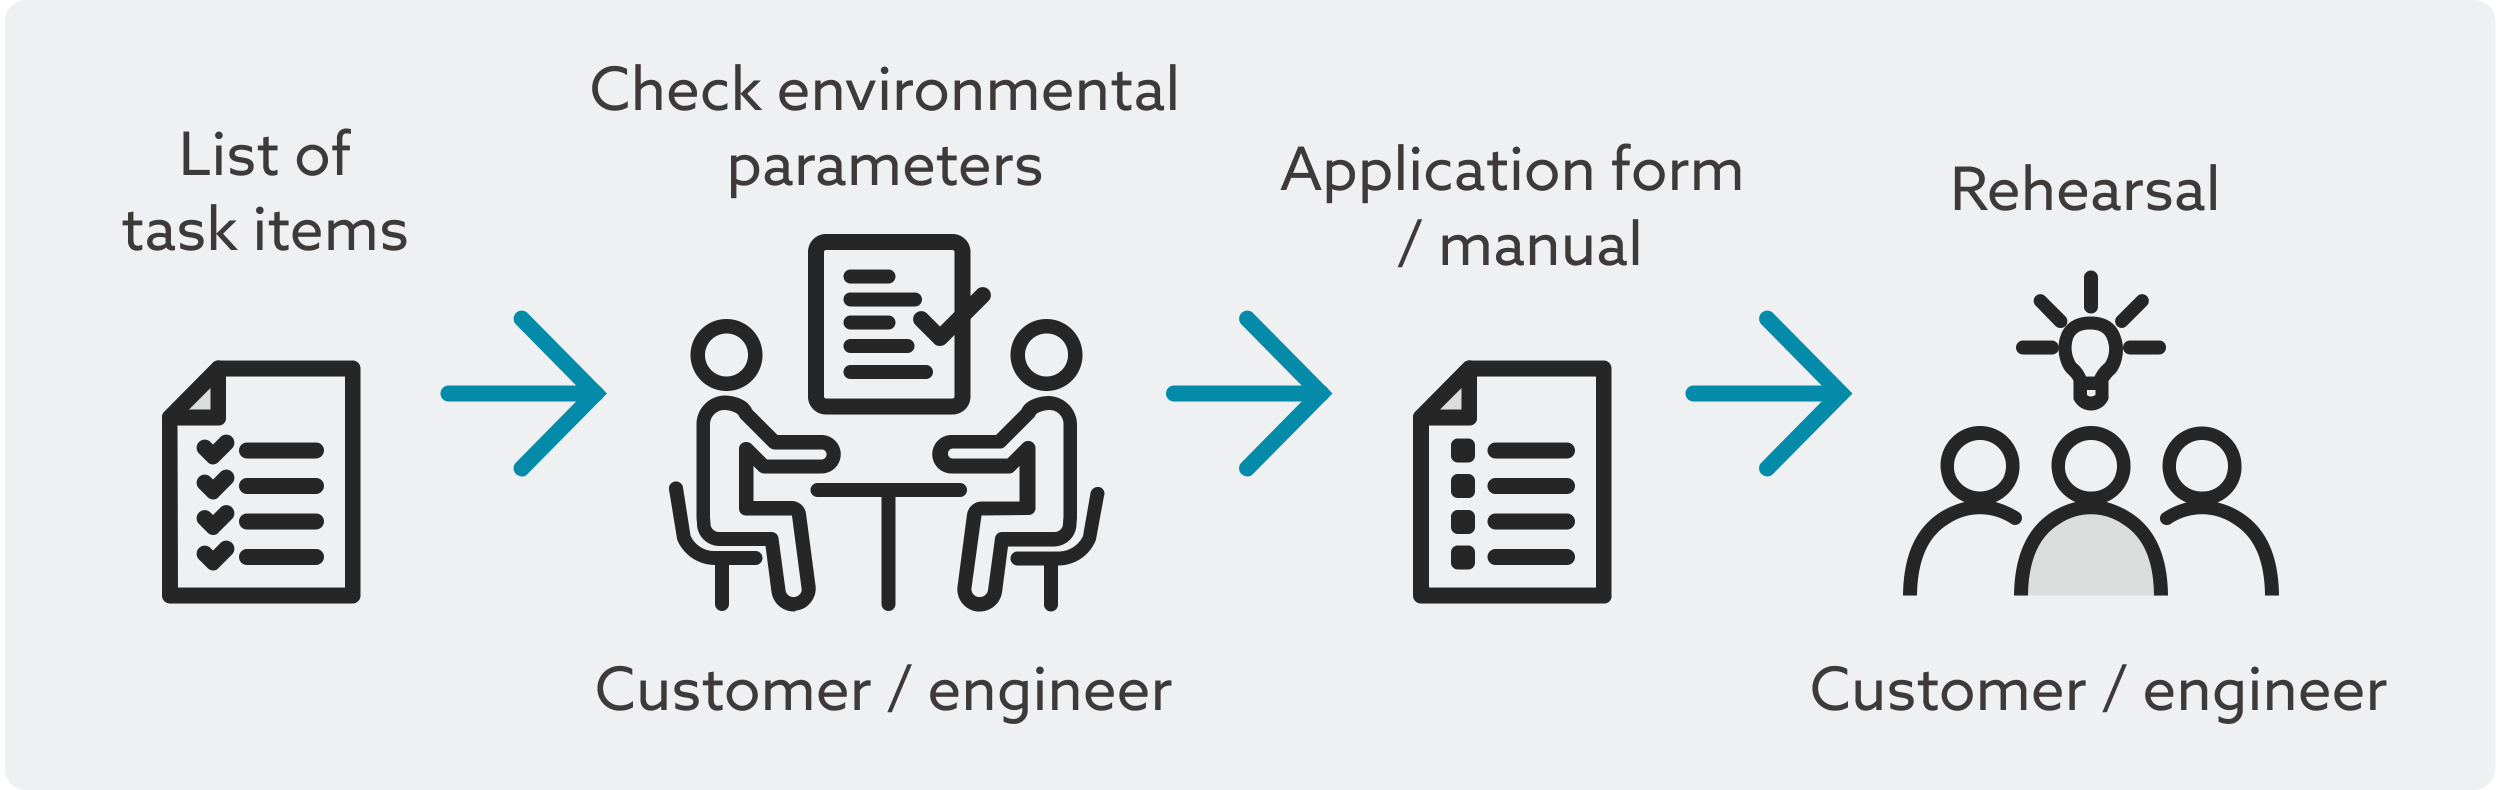
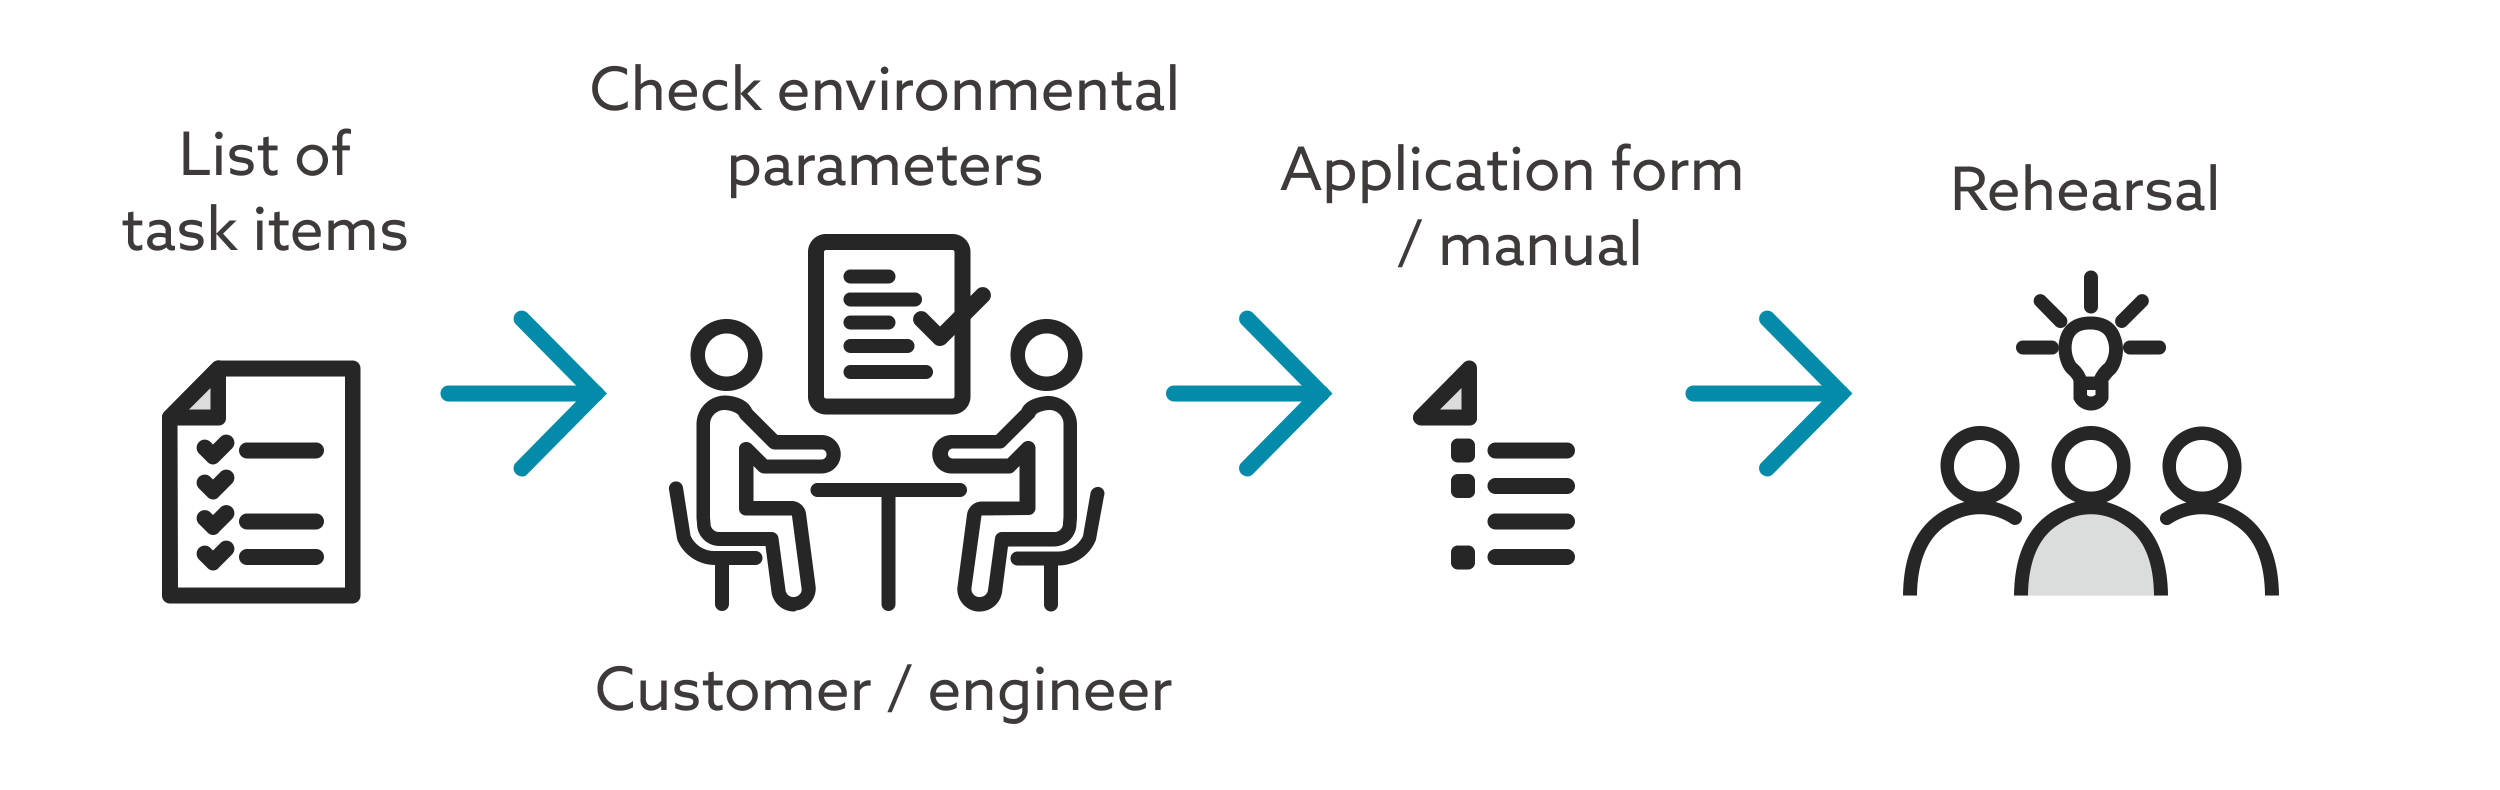
<svg xmlns="http://www.w3.org/2000/svg" width="500" height="158" viewBox="0 0 500 158">
  <rect x="0" y="0" width="500" height="158" fill="#333333" stroke="none" />
  <defs>
    <clipPath id="b">
      <rect width="500" height="158" />
    </clipPath>
  </defs>
  <g id="a" clip-path="url(#b)">
    <rect width="500" height="158" fill="#fff" />
    <g transform="translate(0 -1)">
-       <path d="M499,154.8a4.225,4.225,0,0,1-4.2,4.2H5.2A4.225,4.225,0,0,1,1,154.8V5.2A4.225,4.225,0,0,1,5.2,1H494.9a4.225,4.225,0,0,1,4.2,4.2V154.8Z" fill="#eef0f1" />
      <g transform="translate(-1 3)">
        <path d="M.492,7.68A4.371,4.371,0,0,0,5.04,12.132,4.895,4.895,0,0,0,7.6,11.46V10.2a3.923,3.923,0,0,1-2.5.876,3.322,3.322,0,0,1-3.468-3.42A3.3,3.3,0,0,1,5,4.236a4.217,4.217,0,0,1,2.46.8V3.792A5.034,5.034,0,0,0,5.016,3.18,4.382,4.382,0,0,0,.492,7.68Zm9.084,3.792a2.11,2.11,0,0,0,1.608.66,2.893,2.893,0,0,0,2.04-.888l.024.012V12h1.08V6.1h-1.08v4.032A2.525,2.525,0,0,1,11.4,11.136a1.152,1.152,0,0,1-.936-.408A1.786,1.786,0,0,1,10.176,9.5V6.1H9.1V9.708A2.564,2.564,0,0,0,9.576,11.472Zm6.48.18a4.964,4.964,0,0,0,2.208.48c1.26,0,2.484-.516,2.484-1.884,0-1.224-.936-1.536-2.064-1.728-.876-.156-1.716-.156-1.716-.828,0-.528.528-.756,1.284-.756a4.484,4.484,0,0,1,2.16.576V6.432A4.779,4.779,0,0,0,18.3,5.964c-1.368,0-2.412.588-2.424,1.812,0,1.164.888,1.5,2.016,1.692.912.156,1.764.168,1.764.876,0,.576-.528.816-1.344.816a4.318,4.318,0,0,1-2.256-.636Zm7.056-.072a1.715,1.715,0,0,0,1.344.552,2.626,2.626,0,0,0,1.068-.216V10.9a1.787,1.787,0,0,1-.888.252c-.78,0-.888-.672-.888-1.4V7.068h1.776V6.1H23.748V4.308l-1.08.18V6.1H21.576v.972h1.092v2.88A2.329,2.329,0,0,0,23.112,11.58Zm3.216-2.532a3.12,3.12,0,0,0,6.24,0,3.12,3.12,0,0,0-6.24,0Zm1.08,0a2.041,2.041,0,1,1,4.08,0,2.041,2.041,0,1,1-4.08,0ZM42.18,12h1.08V8.316a2.4,2.4,0,0,0-.492-1.728,2.015,2.015,0,0,0-1.548-.624,3.2,3.2,0,0,0-2.244,1.02,1.953,1.953,0,0,0-1.812-1.02,2.842,2.842,0,0,0-2,.864l-.024-.012V6.1h-1.08V12h1.08V7.9a2.5,2.5,0,0,1,1.8-.924,1.138,1.138,0,0,1,.9.372,1.631,1.631,0,0,1,.276,1.164V12h1.08V8.316c0-.144,0-.288-.012-.42a2.571,2.571,0,0,1,1.8-.924,1.185,1.185,0,0,1,.9.36,1.73,1.73,0,0,1,.3,1.176Zm8.136-2.64a3.7,3.7,0,0,0,.036-.54,2.642,2.642,0,0,0-2.688-2.856,2.943,2.943,0,0,0-2.94,3.084,3.009,3.009,0,0,0,3.192,3.084,4.18,4.18,0,0,0,2.112-.552V10.428a3.365,3.365,0,0,1-2.04.732A2.023,2.023,0,0,1,45.8,9.36ZM47.64,6.936a1.6,1.6,0,0,1,1.668,1.572h-3.48A1.8,1.8,0,0,1,47.64,6.936ZM51.888,12h1.08V8.16a1.932,1.932,0,0,1,1.74-1.044,1.736,1.736,0,0,1,.42.048V6.1a1.463,1.463,0,0,0-.384-.048,2.152,2.152,0,0,0-1.752.924l-.024-.012V6.1h-1.08Zm6.576.456h.888l4.032-9.6H62.5Zm14.172-3.1a3.7,3.7,0,0,0,.036-.54,2.642,2.642,0,0,0-2.688-2.856,2.943,2.943,0,0,0-2.94,3.084,3.009,3.009,0,0,0,3.192,3.084,4.18,4.18,0,0,0,2.112-.552V10.428a3.365,3.365,0,0,1-2.04.732,2.023,2.023,0,0,1-2.184-1.8ZM69.96,6.936a1.6,1.6,0,0,1,1.668,1.572h-3.48A1.8,1.8,0,0,1,69.96,6.936ZM74.208,12h1.08V7.956a2.486,2.486,0,0,1,1.848-.984,1.224,1.224,0,0,1,.948.384,1.83,1.83,0,0,1,.276,1.2V12h1.08V8.352a2.391,2.391,0,0,0-.492-1.74,2.042,2.042,0,0,0-1.572-.648,2.927,2.927,0,0,0-2.064.888l-.024-.012V6.1h-1.08Zm7.5,2.328a4.182,4.182,0,0,0,1.872.444,2.681,2.681,0,0,0,2.964-2.8V6.12L85.5,6.3A3.38,3.38,0,0,0,84,5.964a2.963,2.963,0,0,0-3.06,3.1,2.849,2.849,0,0,0,2.892,2.952,2.921,2.921,0,0,0,1.608-.456l.024.012V12a1.715,1.715,0,0,1-1.884,1.788,3.444,3.444,0,0,1-1.872-.612Zm.324-5.34a1.93,1.93,0,0,1,1.944-2.064,3.045,3.045,0,0,1,1.488.408v3.252a2.5,2.5,0,0,1-1.476.48A1.943,1.943,0,0,1,82.032,8.988Zm6.2-4.92a.756.756,0,1,0,.756-.756A.753.753,0,0,0,88.236,4.068ZM88.452,12h1.08V6.1h-1.08Zm2.976,0h1.08V7.956a2.486,2.486,0,0,1,1.848-.984,1.224,1.224,0,0,1,.948.384,1.83,1.83,0,0,1,.276,1.2V12h1.08V8.352a2.391,2.391,0,0,0-.492-1.74A2.042,2.042,0,0,0,94.6,5.964a2.927,2.927,0,0,0-2.064.888l-.024-.012V6.1h-1.08Zm12.288-2.64a3.7,3.7,0,0,0,.036-.54,2.642,2.642,0,0,0-2.688-2.856,2.943,2.943,0,0,0-2.94,3.084,3.009,3.009,0,0,0,3.192,3.084,4.18,4.18,0,0,0,2.112-.552V10.428a3.365,3.365,0,0,1-2.04.732A2.023,2.023,0,0,1,99.2,9.36ZM101.04,6.936a1.6,1.6,0,0,1,1.668,1.572h-3.48A1.8,1.8,0,0,1,101.04,6.936Zm9.432,2.424a3.7,3.7,0,0,0,.036-.54,2.642,2.642,0,0,0-2.688-2.856,2.943,2.943,0,0,0-2.94,3.084,3.009,3.009,0,0,0,3.192,3.084,4.18,4.18,0,0,0,2.112-.552V10.428a3.365,3.365,0,0,1-2.04.732,2.023,2.023,0,0,1-2.184-1.8ZM107.8,6.936a1.6,1.6,0,0,1,1.668,1.572h-3.48A1.8,1.8,0,0,1,107.8,6.936ZM112.044,12h1.08V8.16a1.932,1.932,0,0,1,1.74-1.044,1.737,1.737,0,0,1,.42.048V6.1a1.463,1.463,0,0,0-.384-.048,2.152,2.152,0,0,0-1.752.924l-.024-.012V6.1h-1.08Z" transform="translate(120 128)" fill="#3e3a39" />
      </g>
      <g transform="translate(5)">
-         <path d="M.492,7.68A4.371,4.371,0,0,0,5.04,12.132,4.895,4.895,0,0,0,7.6,11.46V10.2a3.923,3.923,0,0,1-2.5.876,3.322,3.322,0,0,1-3.468-3.42A3.3,3.3,0,0,1,5,4.236a4.217,4.217,0,0,1,2.46.8V3.792A5.034,5.034,0,0,0,5.016,3.18,4.382,4.382,0,0,0,.492,7.68Zm9.084,3.792a2.11,2.11,0,0,0,1.608.66,2.893,2.893,0,0,0,2.04-.888l.024.012V12h1.08V6.1h-1.08v4.032A2.525,2.525,0,0,1,11.4,11.136a1.152,1.152,0,0,1-.936-.408A1.786,1.786,0,0,1,10.176,9.5V6.1H9.1V9.708A2.564,2.564,0,0,0,9.576,11.472Zm6.48.18a4.964,4.964,0,0,0,2.208.48c1.26,0,2.484-.516,2.484-1.884,0-1.224-.936-1.536-2.064-1.728-.876-.156-1.716-.156-1.716-.828,0-.528.528-.756,1.284-.756a4.484,4.484,0,0,1,2.16.576V6.432A4.779,4.779,0,0,0,18.3,5.964c-1.368,0-2.412.588-2.424,1.812,0,1.164.888,1.5,2.016,1.692.912.156,1.764.168,1.764.876,0,.576-.528.816-1.344.816a4.318,4.318,0,0,1-2.256-.636Zm7.056-.072a1.715,1.715,0,0,0,1.344.552,2.626,2.626,0,0,0,1.068-.216V10.9a1.787,1.787,0,0,1-.888.252c-.78,0-.888-.672-.888-1.4V7.068h1.776V6.1H23.748V4.308l-1.08.18V6.1H21.576v.972h1.092v2.88A2.329,2.329,0,0,0,23.112,11.58Zm3.216-2.532a3.12,3.12,0,0,0,6.24,0,3.12,3.12,0,0,0-6.24,0Zm1.08,0a2.041,2.041,0,1,1,4.08,0,2.041,2.041,0,1,1-4.08,0ZM42.18,12h1.08V8.316a2.4,2.4,0,0,0-.492-1.728,2.015,2.015,0,0,0-1.548-.624,3.2,3.2,0,0,0-2.244,1.02,1.953,1.953,0,0,0-1.812-1.02,2.842,2.842,0,0,0-2,.864l-.024-.012V6.1h-1.08V12h1.08V7.9a2.5,2.5,0,0,1,1.8-.924,1.138,1.138,0,0,1,.9.372,1.631,1.631,0,0,1,.276,1.164V12h1.08V8.316c0-.144,0-.288-.012-.42a2.571,2.571,0,0,1,1.8-.924,1.185,1.185,0,0,1,.9.36,1.73,1.73,0,0,1,.3,1.176Zm8.136-2.64a3.7,3.7,0,0,0,.036-.54,2.642,2.642,0,0,0-2.688-2.856,2.943,2.943,0,0,0-2.94,3.084,3.009,3.009,0,0,0,3.192,3.084,4.18,4.18,0,0,0,2.112-.552V10.428a3.365,3.365,0,0,1-2.04.732A2.023,2.023,0,0,1,45.8,9.36ZM47.64,6.936a1.6,1.6,0,0,1,1.668,1.572h-3.48A1.8,1.8,0,0,1,47.64,6.936ZM51.888,12h1.08V8.16a1.932,1.932,0,0,1,1.74-1.044,1.736,1.736,0,0,1,.42.048V6.1a1.463,1.463,0,0,0-.384-.048,2.152,2.152,0,0,0-1.752.924l-.024-.012V6.1h-1.08Zm6.576.456h.888l4.032-9.6H62.5Zm14.172-3.1a3.7,3.7,0,0,0,.036-.54,2.642,2.642,0,0,0-2.688-2.856,2.943,2.943,0,0,0-2.94,3.084,3.009,3.009,0,0,0,3.192,3.084,4.18,4.18,0,0,0,2.112-.552V10.428a3.365,3.365,0,0,1-2.04.732,2.023,2.023,0,0,1-2.184-1.8ZM69.96,6.936a1.6,1.6,0,0,1,1.668,1.572h-3.48A1.8,1.8,0,0,1,69.96,6.936ZM74.208,12h1.08V7.956a2.486,2.486,0,0,1,1.848-.984,1.224,1.224,0,0,1,.948.384,1.83,1.83,0,0,1,.276,1.2V12h1.08V8.352a2.391,2.391,0,0,0-.492-1.74,2.042,2.042,0,0,0-1.572-.648,2.927,2.927,0,0,0-2.064.888l-.024-.012V6.1h-1.08Zm7.5,2.328a4.182,4.182,0,0,0,1.872.444,2.681,2.681,0,0,0,2.964-2.8V6.12L85.5,6.3A3.38,3.38,0,0,0,84,5.964a2.963,2.963,0,0,0-3.06,3.1,2.849,2.849,0,0,0,2.892,2.952,2.921,2.921,0,0,0,1.608-.456l.024.012V12a1.715,1.715,0,0,1-1.884,1.788,3.444,3.444,0,0,1-1.872-.612Zm.324-5.34a1.93,1.93,0,0,1,1.944-2.064,3.045,3.045,0,0,1,1.488.408v3.252a2.5,2.5,0,0,1-1.476.48A1.943,1.943,0,0,1,82.032,8.988Zm6.2-4.92a.756.756,0,1,0,.756-.756A.753.753,0,0,0,88.236,4.068ZM88.452,12h1.08V6.1h-1.08Zm2.976,0h1.08V7.956a2.486,2.486,0,0,1,1.848-.984,1.224,1.224,0,0,1,.948.384,1.83,1.83,0,0,1,.276,1.2V12h1.08V8.352a2.391,2.391,0,0,0-.492-1.74A2.042,2.042,0,0,0,94.6,5.964a2.927,2.927,0,0,0-2.064.888l-.024-.012V6.1h-1.08Zm12.288-2.64a3.7,3.7,0,0,0,.036-.54,2.642,2.642,0,0,0-2.688-2.856,2.943,2.943,0,0,0-2.94,3.084,3.009,3.009,0,0,0,3.192,3.084,4.18,4.18,0,0,0,2.112-.552V10.428a3.365,3.365,0,0,1-2.04.732A2.023,2.023,0,0,1,99.2,9.36ZM101.04,6.936a1.6,1.6,0,0,1,1.668,1.572h-3.48A1.8,1.8,0,0,1,101.04,6.936Zm9.432,2.424a3.7,3.7,0,0,0,.036-.54,2.642,2.642,0,0,0-2.688-2.856,2.943,2.943,0,0,0-2.94,3.084,3.009,3.009,0,0,0,3.192,3.084,4.18,4.18,0,0,0,2.112-.552V10.428a3.365,3.365,0,0,1-2.04.732,2.023,2.023,0,0,1-2.184-1.8ZM107.8,6.936a1.6,1.6,0,0,1,1.668,1.572h-3.48A1.8,1.8,0,0,1,107.8,6.936ZM112.044,12h1.08V8.16a1.932,1.932,0,0,1,1.74-1.044,1.737,1.737,0,0,1,.42.048V6.1a1.463,1.463,0,0,0-.384-.048,2.152,2.152,0,0,0-1.752.924l-.024-.012V6.1h-1.08Z" transform="translate(357 131)" fill="#3e3a39" />
-       </g>
+         </g>
      <g transform="translate(-1 3)">
        <path d="M146.3,76.2a7.2,7.2,0,1,1,7.2-7.2A7.17,7.17,0,0,1,146.3,76.2Zm0-11.5a4.3,4.3,0,1,0,4.3,4.3A4.268,4.268,0,0,0,146.3,64.7Z" fill="#262626" />
        <path d="M159.7,120.3a4.509,4.509,0,0,1-4.4-3.9l-1.2-9.2h-9.2a4.481,4.481,0,0,1-4.5-4.5l-.1-1.1V82.8a5.763,5.763,0,0,1,5.7-5.7h.1c.4,0,4.2.2,5.3,2.8l5.1,5.1h8.8a3.85,3.85,0,0,1,0,7.7H153.8a1.777,1.777,0,0,1-1-.4l-1.1-1.1v7h7.6a2.917,2.917,0,0,1,2.9,2.5l1.9,14.4a4.294,4.294,0,0,1-.9,3.3,4.043,4.043,0,0,1-3,1.7C160.1,120.3,159.9,120.3,159.7,120.3ZM145.9,80a2.883,2.883,0,0,0-2.9,2.8v18.7l.1,1.1v.1a1.685,1.685,0,0,0,1.7,1.7h10.5a1.4,1.4,0,0,1,1.4,1.2l1.4,10.4a1.594,1.594,0,0,0,1.8,1.4,1.684,1.684,0,0,0,1.1-.6,1.314,1.314,0,0,0,.3-1.2l-1.9-14.4a.1.1,0,0,0-.1-.1h-9.1a1.367,1.367,0,0,1-1.4-1.4V87.8a1.291,1.291,0,0,1,.9-1.3,1.566,1.566,0,0,1,1.6.3l3.1,3.1h10.9a1,1,0,0,0,1-1,.945.945,0,0,0-1-1h-9.4a1.777,1.777,0,0,1-1-.4l-5.7-5.7a2.092,2.092,0,0,1-.4-.6C148.5,80.5,146.9,80,145.9,80Z" fill="#262626" />
        <path d="M210.3,76.2a7.2,7.2,0,1,1,7.2-7.2A7.17,7.17,0,0,1,210.3,76.2Zm0-11.5a4.3,4.3,0,1,0,4.3,4.3A4.207,4.207,0,0,0,210.3,64.7Z" fill="#262626" />
        <path d="M197,120.3h-.6a4.486,4.486,0,0,1-3.9-5l1.9-14.4a3,3,0,0,1,2.9-2.6h7.6V91.2l-1.1,1.1a1.284,1.284,0,0,1-1,.4H191.3a3.85,3.85,0,0,1,0-7.7h8.9l5.1-5.1c1.1-2.6,5.3-2.7,5.3-2.7a5.784,5.784,0,0,1,5.8,5.7v18.7l-.1,1.2a4.546,4.546,0,0,1-4.5,4.5h-9.2l-1.2,9.2A4.51,4.51,0,0,1,197,120.3Zm.3-19.2h0l-2,14.5a1.594,1.594,0,0,0,1.4,1.8h.3a1.617,1.617,0,0,0,1.6-1.4l1.4-10.4a1.4,1.4,0,0,1,1.4-1.2h10.5a1.685,1.685,0,0,0,1.7-1.7v-.1l.1-1.2V82.8a2.8,2.8,0,0,0-2.8-2.8c-1,0-2.6.5-2.8,1-.1.2-.2.5-.4.6L202,87.3a1.284,1.284,0,0,1-1,.4h-9.4a1,1,0,0,0-1,1,.945.945,0,0,0,1,1h10.9l3.1-3.1a1.525,1.525,0,0,1,1.6-.3,1.424,1.424,0,0,1,.9,1.3v12a1.367,1.367,0,0,1-1.4,1.4l-9.4.1Z" fill="#262626" />
        <path d="M193,94.6H164.5a1.4,1.4,0,0,0,0,2.8h12.8v21.4a1.4,1.4,0,1,0,2.8,0V97.4H193a1.4,1.4,0,0,0,0-2.8Z" fill="#262626" />
        <path d="M220.8,95.4a1.537,1.537,0,0,0-1.7,1.2l-1.5,8.6a5.408,5.408,0,0,1-4.9,3.1h-8.2a1.4,1.4,0,0,0,0,2.8h5.3v7.8a1.4,1.4,0,1,0,2.8,0v-7.8h0a8.1,8.1,0,0,0,7.5-4.9c0-.1.1-.2.1-.3l1.6-8.7A1.329,1.329,0,0,0,220.8,95.4Z" fill="#262626" />
        <path d="M152.1,108.2h-8.2a5.16,5.16,0,0,1-4.8-3.1l-1.5-9.6a1.414,1.414,0,0,0-2.8.4l1.6,9.8c0,.1.1.2.1.4A8.2,8.2,0,0,0,144,111h0v7.8a1.4,1.4,0,1,0,2.8,0V111h5.3a1.4,1.4,0,0,0,0-2.8Z" fill="#262626" />
        <path d="M171.1,68.6h11.4a1.4,1.4,0,0,0,0-2.8H171.1a1.4,1.4,0,0,0,0,2.8Z" fill="#262626" />
        <path d="M171.1,59.3H184a1.4,1.4,0,0,0,0-2.8H171.1a1.367,1.367,0,0,0-1.4,1.4A1.43,1.43,0,0,0,171.1,59.3Z" fill="#262626" />
        <path d="M171.1,73.8h15.1a1.4,1.4,0,0,0,0-2.8H171.1a1.4,1.4,0,0,0,0,2.8Z" fill="#262626" />
        <path d="M171.1,63.9h7.6a1.4,1.4,0,0,0,0-2.8h-7.6a1.4,1.4,0,0,0,0,2.8Z" fill="#262626" />
        <path d="M171.1,54.7h7.6a1.4,1.4,0,0,0,0-2.8h-7.6a1.4,1.4,0,0,0,0,2.8Z" fill="#262626" />
        <path d="M191.5,80.9H166.2a3.585,3.585,0,0,1-3.6-3.6V48.4a3.585,3.585,0,0,1,3.6-3.6h25.3a3.585,3.585,0,0,1,3.6,3.6V77.3A3.585,3.585,0,0,1,191.5,80.9ZM166.2,48a.43.43,0,0,0-.4.4V77.3a.43.43,0,0,0,.4.4h25.3a.43.43,0,0,0,.4-.4V48.4a.43.43,0,0,0-.4-.4Z" fill="#262626" />
        <path d="M188.9,67.2a1.606,1.606,0,0,1-1.1-.5L184.1,63a1.626,1.626,0,0,1,2.3-2.3l2.6,2.6,7.4-7.4a1.626,1.626,0,0,1,2.3,2.3l-8.6,8.6A1.922,1.922,0,0,1,188.9,67.2Z" fill="#262626" />
      </g>
      <g transform="translate(-1)">
        <path d="M105.4,96.3a2.078,2.078,0,0,1-1.2-.5,1.6,1.6,0,0,1,0-2.3l13.6-13.8L104.2,65.9a1.626,1.626,0,1,1,2.3-2.3l15.9,16.1L106.5,95.8A1.29,1.29,0,0,1,105.4,96.3Z" fill="#038ba9" />
        <path d="M120.2,81.3H90.7a1.6,1.6,0,0,1,0-3.2h29.5a1.6,1.6,0,0,1,0,3.2Z" fill="#038ba9" />
      </g>
      <g transform="translate(-1)">
        <path d="M250.5,96.3a2.078,2.078,0,0,1-1.2-.5,1.6,1.6,0,0,1,0-2.3l13.6-13.8L249.3,65.9a1.626,1.626,0,0,1,2.3-2.3l15.9,16.1L251.6,95.8A1.433,1.433,0,0,1,250.5,96.3Z" fill="#038ba9" />
        <path d="M265.3,81.3H235.8a1.6,1.6,0,1,1,0-3.2h29.5a1.6,1.6,0,1,1,0,3.2Z" fill="#038ba9" />
      </g>
      <g transform="translate(-1)">
        <path d="M354.5,96.3a2.078,2.078,0,0,1-1.2-.5,1.6,1.6,0,0,1,0-2.3l13.6-13.8L353.3,65.9a1.626,1.626,0,1,1,2.3-2.3l15.9,16.1L355.6,95.8A1.606,1.606,0,0,1,354.5,96.3Z" fill="#038ba9" />
        <path d="M369.2,81.3H339.7a1.6,1.6,0,1,1,0-3.2h29.5a1.6,1.6,0,1,1,0,3.2Z" fill="#038ba9" />
      </g>
      <g transform="translate(-1)">
        <path d="M43.6,93.9a1.606,1.606,0,0,1-1.1-.5l-1.7-1.7a1.626,1.626,0,0,1,2.3-2.3l.5.5,1.5-1.5a1.626,1.626,0,1,1,2.3,2.3l-2.6,2.6A1.729,1.729,0,0,1,43.6,93.9Z" fill="#262626" />
        <path d="M71.5,121.7H35a1.58,1.58,0,0,1-1.6-1.6V84.5a1.606,1.606,0,0,1,.5-1.1l9.7-9.8a1.606,1.606,0,0,1,1.1-.5H71.5a1.58,1.58,0,0,1,1.6,1.6v45.4A1.58,1.58,0,0,1,71.5,121.7Zm-34.9-3.2H70V76.3H45.3l-8.8,8.9.1,33.3Z" fill="#262626" />
        <path d="M44.7,84.5V74.7L35,84.5Z" fill="#dbdcdc" />
        <path d="M44.7,86.1H35a1.751,1.751,0,0,1-1.5-1,1.7,1.7,0,0,1,.3-1.7l9.7-9.8a1.575,1.575,0,0,1,1.7-.4,1.539,1.539,0,0,1,1,1.5v9.8A1.444,1.444,0,0,1,44.7,86.1Zm-5.9-3.2h4.3V78.6Z" fill="#262626" />
        <path d="M64.2,92.7H50.4a1.6,1.6,0,0,1,0-3.2H64.2a1.58,1.58,0,0,1,1.6,1.6A1.645,1.645,0,0,1,64.2,92.7Z" fill="#262626" />
        <path d="M43.6,100.9a1.606,1.606,0,0,1-1.1-.5l-1.7-1.7a1.626,1.626,0,0,1,2.3-2.3l.5.5,1.5-1.5a1.626,1.626,0,1,1,2.3,2.3l-2.6,2.6A1.407,1.407,0,0,1,43.6,100.9Z" fill="#262626" />
-         <path d="M64.2,99.8H50.4a1.6,1.6,0,0,1,0-3.2H64.2a1.58,1.58,0,0,1,1.6,1.6A1.645,1.645,0,0,1,64.2,99.8Z" fill="#262626" />
        <path d="M43.6,108a1.606,1.606,0,0,1-1.1-.5l-1.7-1.7a1.626,1.626,0,0,1,2.3-2.3l.5.5,1.5-1.5a1.626,1.626,0,0,1,2.3,2.3l-2.6,2.6A1.407,1.407,0,0,1,43.6,108Z" fill="#262626" />
        <path d="M64.2,106.9H50.4a1.6,1.6,0,1,1,0-3.2H64.2a1.58,1.58,0,0,1,1.6,1.6A1.645,1.645,0,0,1,64.2,106.9Z" fill="#262626" />
        <path d="M43.6,115.1a1.606,1.606,0,0,1-1.1-.5l-1.7-1.7a1.626,1.626,0,0,1,2.3-2.3l.5.5,1.5-1.5a1.626,1.626,0,1,1,2.3,2.3l-2.6,2.6A1.407,1.407,0,0,1,43.6,115.1Z" fill="#262626" />
        <path d="M64.2,114H50.4a1.6,1.6,0,0,1,0-3.2H64.2a1.58,1.58,0,0,1,1.6,1.6A1.645,1.645,0,0,1,64.2,114Z" fill="#262626" />
      </g>
      <g transform="translate(-1 -5)">
        <path d="M12.7,12h5.244V10.968h-4.1V3.312H12.7Zm6.324-7.932a.756.756,0,1,0,.756-.756A.753.753,0,0,0,19.022,4.068ZM19.238,12h1.08V6.1h-1.08Zm2.808-.348a4.964,4.964,0,0,0,2.208.48c1.26,0,2.484-.516,2.484-1.884,0-1.224-.936-1.536-2.064-1.728-.876-.156-1.716-.156-1.716-.828,0-.528.528-.756,1.284-.756a4.484,4.484,0,0,1,2.16.576V6.432a4.779,4.779,0,0,0-2.112-.468c-1.368,0-2.412.588-2.424,1.812,0,1.164.888,1.5,2.016,1.692.912.156,1.764.168,1.764.876,0,.576-.528.816-1.344.816a4.318,4.318,0,0,1-2.256-.636ZM29.1,11.58a1.715,1.715,0,0,0,1.344.552,2.626,2.626,0,0,0,1.068-.216V10.9a1.787,1.787,0,0,1-.888.252c-.78,0-.888-.672-.888-1.4V7.068h1.776V6.1H29.738V4.308l-1.08.18V6.1H27.566v.972h1.092v2.88A2.329,2.329,0,0,0,29.1,11.58Zm6.264-2.532a3.12,3.12,0,0,0,6.24,0,3.12,3.12,0,0,0-6.24,0Zm1.08,0a2.041,2.041,0,1,1,4.08,0,2.041,2.041,0,1,1-4.08,0ZM43.394,12h1.08V7.068h1.512V6.1H44.474V4.812c0-.624.132-1.128.876-1.128a4.029,4.029,0,0,1,.84.108V2.82A3.448,3.448,0,0,0,45.3,2.7a1.938,1.938,0,0,0-1.38.492,2.343,2.343,0,0,0-.528,1.776V6.1h-.936v.972h.936ZM2.048,26.58a1.715,1.715,0,0,0,1.344.552,2.626,2.626,0,0,0,1.068-.216V25.9a1.787,1.787,0,0,1-.888.252c-.78,0-.888-.672-.888-1.4V22.068H4.46V21.1H2.684V19.308l-1.08.18V21.1H.512v.972H1.6v2.88A2.329,2.329,0,0,0,2.048,26.58Zm5.4.552a2.8,2.8,0,0,0,1.812-.648h.024a1.255,1.255,0,0,0,1.14.624A1.539,1.539,0,0,0,11,27v-.9a.826.826,0,0,1-.348.084c-.324,0-.456-.264-.456-.624V23.052A1.989,1.989,0,0,0,9.608,21.5a2.567,2.567,0,0,0-1.764-.54,3.716,3.716,0,0,0-1.968.5v1.056a3.078,3.078,0,0,1,1.812-.588,1.6,1.6,0,0,1,1.092.324,1.276,1.276,0,0,1,.336.972v.492a5.174,5.174,0,0,0-1.26-.156,3.082,3.082,0,0,0-1.656.4,1.64,1.64,0,0,0-.78,1.44,1.573,1.573,0,0,0,.624,1.308A2.357,2.357,0,0,0,7.448,27.132Zm.192-.96c-.636,0-1.128-.288-1.128-.864,0-.7.72-.912,1.452-.912a4.452,4.452,0,0,1,1.152.156v1.1A2.461,2.461,0,0,1,7.64,26.172Zm4.392.48a4.964,4.964,0,0,0,2.208.48c1.26,0,2.484-.516,2.484-1.884,0-1.224-.936-1.536-2.064-1.728-.876-.156-1.716-.156-1.716-.828,0-.528.528-.756,1.284-.756a4.484,4.484,0,0,1,2.16.576v-1.08a4.779,4.779,0,0,0-2.112-.468c-1.368,0-2.412.588-2.424,1.812,0,1.164.888,1.5,2.016,1.692.912.156,1.764.168,1.764.876,0,.576-.528.816-1.344.816a4.318,4.318,0,0,1-2.256-.636ZM18.188,27h1.08V23.808l.024-.012L22.184,27H23.6l-2.988-3.264,2.7-2.64h-1.38l-2.64,2.6-.024-.012V17.832h-1.08Zm9.024-7.932a.756.756,0,1,0,.756-.756A.753.753,0,0,0,27.212,19.068ZM27.428,27h1.08V21.1h-1.08Zm3.876-.42a1.715,1.715,0,0,0,1.344.552,2.626,2.626,0,0,0,1.068-.216V25.9a1.787,1.787,0,0,1-.888.252c-.78,0-.888-.672-.888-1.4V22.068h1.776V21.1H31.94V19.308l-1.08.18V21.1H29.768v.972H30.86v2.88A2.329,2.329,0,0,0,31.3,26.58Zm8.808-2.22a3.7,3.7,0,0,0,.036-.54,2.642,2.642,0,0,0-2.688-2.856,2.943,2.943,0,0,0-2.94,3.084,3.009,3.009,0,0,0,3.192,3.084,4.18,4.18,0,0,0,2.112-.552V25.428a3.365,3.365,0,0,1-2.04.732,2.023,2.023,0,0,1-2.184-1.8Zm-2.676-2.424A1.6,1.6,0,0,1,39.1,23.508h-3.48A1.8,1.8,0,0,1,37.436,21.936ZM49.808,27h1.08V23.316a2.4,2.4,0,0,0-.492-1.728,2.015,2.015,0,0,0-1.548-.624,3.2,3.2,0,0,0-2.244,1.02,1.953,1.953,0,0,0-1.812-1.02,2.842,2.842,0,0,0-2,.864l-.024-.012V21.1h-1.08V27h1.08V22.9a2.5,2.5,0,0,1,1.8-.924,1.138,1.138,0,0,1,.9.372,1.631,1.631,0,0,1,.276,1.164V27h1.08V23.316c0-.144,0-.288-.012-.42a2.571,2.571,0,0,1,1.8-.924,1.185,1.185,0,0,1,.9.36,1.73,1.73,0,0,1,.3,1.176Zm2.784-.348a4.964,4.964,0,0,0,2.208.48c1.26,0,2.484-.516,2.484-1.884,0-1.224-.936-1.536-2.064-1.728-.876-.156-1.716-.156-1.716-.828,0-.528.528-.756,1.284-.756a4.484,4.484,0,0,1,2.16.576v-1.08a4.779,4.779,0,0,0-2.112-.468c-1.368,0-2.412.588-2.424,1.812,0,1.164.888,1.5,2.016,1.692.912.156,1.764.168,1.764.876,0,.576-.528.816-1.344.816a4.318,4.318,0,0,1-2.256-.636Z" transform="translate(25 29)" fill="#3e3a39" />
      </g>
      <g transform="translate(-1 8)">
        <g transform="translate(-12 -9)">
          <path d="M.084,12H1.248l.984-2.424H6.144L7.116,12H8.34L4.752,3.312H3.66ZM3.336,6.816c.3-.744.588-1.476.852-2.184h.024c.264.708.552,1.452.828,2.148l.708,1.8H2.628Zm7.092,5,.024-.012a3.33,3.33,0,0,0,1.452.324,2.987,2.987,0,0,0,3.084-3.108,2.878,2.878,0,0,0-2.856-3.06,2.913,2.913,0,0,0-1.68.528l-.024-.012V6.1H9.348V14.64h1.08Zm0-1.044v-3.3a2.462,2.462,0,0,1,1.524-.54A2,2,0,0,1,13.9,9.108a1.933,1.933,0,0,1-1.968,2.076A3.249,3.249,0,0,1,10.428,10.776Zm7.14,1.044.024-.012a3.33,3.33,0,0,0,1.452.324,2.987,2.987,0,0,0,3.084-3.108,2.878,2.878,0,0,0-2.856-3.06,2.913,2.913,0,0,0-1.68.528l-.024-.012V6.1h-1.08V14.64h1.08Zm0-1.044v-3.3a2.462,2.462,0,0,1,1.524-.54,2,2,0,0,1,1.944,2.172,1.933,1.933,0,0,1-1.968,2.076A3.249,3.249,0,0,1,17.568,10.776ZM23.628,12h1.08V2.832h-1.08Zm2.76-7.932a.756.756,0,1,0,.756-.756A.753.753,0,0,0,26.388,4.068ZM26.6,12h1.08V6.1H26.6Zm7.536-1.428a2.749,2.749,0,0,1-1.7.576,2.034,2.034,0,0,1-2.172-2.064A2.068,2.068,0,0,1,32.4,6.948a3.113,3.113,0,0,1,1.644.5V6.336a3.559,3.559,0,0,0-1.6-.372,3.122,3.122,0,0,0-3.276,3.12,3.026,3.026,0,0,0,3.2,3.048,3.815,3.815,0,0,0,1.764-.408Zm3.192,1.56a2.8,2.8,0,0,0,1.812-.648h.024a1.255,1.255,0,0,0,1.14.624A1.539,1.539,0,0,0,40.884,12v-.9a.826.826,0,0,1-.348.084c-.324,0-.456-.264-.456-.624V8.052A1.989,1.989,0,0,0,39.492,6.5a2.567,2.567,0,0,0-1.764-.54,3.716,3.716,0,0,0-1.968.5V7.524a3.078,3.078,0,0,1,1.812-.588,1.6,1.6,0,0,1,1.092.324A1.276,1.276,0,0,1,39,8.232v.492a5.174,5.174,0,0,0-1.26-.156,3.082,3.082,0,0,0-1.656.4,1.64,1.64,0,0,0-.78,1.44,1.573,1.573,0,0,0,.624,1.308A2.357,2.357,0,0,0,37.332,12.132Zm.192-.96c-.636,0-1.128-.288-1.128-.864,0-.7.72-.912,1.452-.912A4.452,4.452,0,0,1,39,9.552v1.1A2.461,2.461,0,0,1,37.524,11.172Zm5.46.408a1.715,1.715,0,0,0,1.344.552,2.626,2.626,0,0,0,1.068-.216V10.9a1.787,1.787,0,0,1-.888.252c-.78,0-.888-.672-.888-1.4V7.068H45.4V6.1H43.62V4.308l-1.08.18V6.1H41.448v.972H42.54v2.88A2.329,2.329,0,0,0,42.984,11.58Zm3.552-7.512a.756.756,0,1,0,.756-.756A.753.753,0,0,0,46.536,4.068ZM46.752,12h1.08V6.1h-1.08ZM49.32,9.048a3.12,3.12,0,0,0,6.24,0,3.12,3.12,0,0,0-6.24,0Zm1.08,0a2.041,2.041,0,1,1,4.08,0,2.041,2.041,0,1,1-4.08,0ZM57.048,12h1.08V7.956a2.486,2.486,0,0,1,1.848-.984,1.224,1.224,0,0,1,.948.384,1.83,1.83,0,0,1,.276,1.2V12h1.08V8.352a2.391,2.391,0,0,0-.492-1.74,2.042,2.042,0,0,0-1.572-.648,2.928,2.928,0,0,0-2.064.888l-.024-.012V6.1h-1.08Zm10.308,0h1.08V7.068h1.512V6.1H68.436V4.812c0-.624.132-1.128.876-1.128a4.029,4.029,0,0,1,.84.108V2.82a3.448,3.448,0,0,0-.888-.12,1.938,1.938,0,0,0-1.38.492,2.343,2.343,0,0,0-.528,1.776V6.1H66.42v.972h.936Zm3.36-2.952a3.12,3.12,0,0,0,6.24,0,3.12,3.12,0,0,0-6.24,0Zm1.08,0a2.041,2.041,0,1,1,4.08,0,2.041,2.041,0,1,1-4.08,0ZM78.444,12h1.08V8.16a1.932,1.932,0,0,1,1.74-1.044,1.737,1.737,0,0,1,.42.048V6.1a1.463,1.463,0,0,0-.384-.048,2.152,2.152,0,0,0-1.752.924l-.024-.012V6.1h-1.08Zm12.528,0h1.08V8.316a2.4,2.4,0,0,0-.492-1.728,2.015,2.015,0,0,0-1.548-.624,3.2,3.2,0,0,0-2.244,1.02,1.953,1.953,0,0,0-1.812-1.02,2.842,2.842,0,0,0-2,.864l-.024-.012V6.1h-1.08V12h1.08V7.9a2.5,2.5,0,0,1,1.8-.924,1.138,1.138,0,0,1,.9.372A1.631,1.631,0,0,1,86.9,8.508V12h1.08V8.316c0-.144,0-.288-.012-.42a2.571,2.571,0,0,1,1.8-.924,1.185,1.185,0,0,1,.9.36,1.73,1.73,0,0,1,.3,1.176ZM23.526,27.456h.888l4.032-9.6h-.888ZM40.638,27h1.08V23.316a2.4,2.4,0,0,0-.492-1.728,2.015,2.015,0,0,0-1.548-.624,3.2,3.2,0,0,0-2.244,1.02,1.953,1.953,0,0,0-1.812-1.02,2.842,2.842,0,0,0-2,.864l-.024-.012V21.1h-1.08V27h1.08V22.9a2.5,2.5,0,0,1,1.8-.924,1.138,1.138,0,0,1,.9.372,1.631,1.631,0,0,1,.276,1.164V27h1.08V23.316c0-.144,0-.288-.012-.42a2.571,2.571,0,0,1,1.8-.924,1.185,1.185,0,0,1,.9.36,1.73,1.73,0,0,1,.3,1.176Zm4.584.132a2.8,2.8,0,0,0,1.812-.648h.024a1.255,1.255,0,0,0,1.14.624A1.539,1.539,0,0,0,48.774,27v-.9a.826.826,0,0,1-.348.084c-.324,0-.456-.264-.456-.624V23.052a1.989,1.989,0,0,0-.588-1.548,2.567,2.567,0,0,0-1.764-.54,3.716,3.716,0,0,0-1.968.5v1.056a3.078,3.078,0,0,1,1.812-.588,1.6,1.6,0,0,1,1.092.324,1.276,1.276,0,0,1,.336.972v.492a5.174,5.174,0,0,0-1.26-.156,3.082,3.082,0,0,0-1.656.4,1.64,1.64,0,0,0-.78,1.44,1.573,1.573,0,0,0,.624,1.308A2.357,2.357,0,0,0,45.222,27.132Zm.192-.96c-.636,0-1.128-.288-1.128-.864,0-.7.72-.912,1.452-.912a4.452,4.452,0,0,1,1.152.156v1.1A2.461,2.461,0,0,1,45.414,26.172Zm4.56.828h1.08V22.956a2.486,2.486,0,0,1,1.848-.984,1.224,1.224,0,0,1,.948.384,1.83,1.83,0,0,1,.276,1.2V27h1.08V23.352a2.391,2.391,0,0,0-.492-1.74,2.042,2.042,0,0,0-1.572-.648,2.927,2.927,0,0,0-2.064.888l-.024-.012V21.1h-1.08Zm7.56-.528a2.111,2.111,0,0,0,1.608.66,2.893,2.893,0,0,0,2.04-.888l.024.012V27h1.08V21.1h-1.08v4.032a2.525,2.525,0,0,1-1.848,1.008,1.152,1.152,0,0,1-.936-.408,1.786,1.786,0,0,1-.288-1.224V21.1h-1.08v3.612A2.564,2.564,0,0,0,57.534,26.472Zm8.28.66a2.8,2.8,0,0,0,1.812-.648h.024a1.255,1.255,0,0,0,1.14.624A1.539,1.539,0,0,0,69.366,27v-.9a.826.826,0,0,1-.348.084c-.324,0-.456-.264-.456-.624V23.052a1.989,1.989,0,0,0-.588-1.548,2.567,2.567,0,0,0-1.764-.54,3.716,3.716,0,0,0-1.968.5v1.056a3.078,3.078,0,0,1,1.812-.588,1.6,1.6,0,0,1,1.092.324,1.276,1.276,0,0,1,.336.972v.492a5.174,5.174,0,0,0-1.26-.156,3.082,3.082,0,0,0-1.656.4,1.64,1.64,0,0,0-.78,1.44,1.573,1.573,0,0,0,.624,1.308A2.357,2.357,0,0,0,65.814,27.132Zm.192-.96c-.636,0-1.128-.288-1.128-.864,0-.7.72-.912,1.452-.912a4.452,4.452,0,0,1,1.152.156v1.1A2.461,2.461,0,0,1,66.006,26.172Zm4.56.828h1.08V17.832h-1.08Z" transform="translate(269 28)" fill="#3e3a39" />
        </g>
      </g>
      <g transform="translate(6)">
        <path d="M426.3,120.1H397.9c.8-5.7,1.8-17.3,14.3-17.4S426.4,118.3,426.3,120.1Z" fill="#dbdcdc" />
        <path d="M374.6,120.1h2.8c.1-8.7,3.3-12.5,6.3-14.3a11.152,11.152,0,0,1,12.6,0,1.389,1.389,0,0,0,1.4-2.4,18.36,18.36,0,0,0-4.6-2,7.986,7.986,0,0,0,4-3.7,7.323,7.323,0,0,0,.8-3.6,7.9,7.9,0,1,0-15.8,0,9.375,9.375,0,0,0,.8,3.6,7.986,7.986,0,0,0,4,3.7,17.939,17.939,0,0,0-4.6,1.9C377,106.6,374.7,112.2,374.6,120.1Zm10.7-23.6a4.558,4.558,0,0,1-.5-2.3,5.2,5.2,0,0,1,10.4,0,5.932,5.932,0,0,1-.5,2.3,5.344,5.344,0,0,1-9.4,0Z" fill="#262626" />
        <path d="M428.1,105.8a11.152,11.152,0,0,1,12.6,0c3.1,1.9,6.2,5.6,6.3,14.3h2.8c-.1-7.9-2.5-13.5-7.7-16.7a14.975,14.975,0,0,0-4.6-1.9,7.986,7.986,0,0,0,4-3.7,7.323,7.323,0,0,0,.8-3.6,7.9,7.9,0,1,0-15.8,0,9.375,9.375,0,0,0,.8,3.6,7.986,7.986,0,0,0,4,3.7,15.326,15.326,0,0,0-4.6,2,1.342,1.342,0,0,0-.5,1.9A1.4,1.4,0,0,0,428.1,105.8Zm1.6-9.3a4.558,4.558,0,0,1-.5-2.3,5.2,5.2,0,0,1,10.4,0,5.932,5.932,0,0,1-.5,2.3,4.978,4.978,0,0,1-4.6,2.8A5.17,5.17,0,0,1,429.7,96.5Z" fill="#262626" />
        <path d="M396.8,120.1h2.8c.1-8.7,3.3-12.5,6.3-14.3a11.152,11.152,0,0,1,12.6,0c3.1,1.9,6.2,5.6,6.3,14.3h2.8c-.1-7.9-2.5-13.5-7.7-16.7a18.36,18.36,0,0,0-4.6-2,7.986,7.986,0,0,0,4-3.7,7.323,7.323,0,0,0,.8-3.6,7.9,7.9,0,1,0-15.8,0,9.375,9.375,0,0,0,.8,3.6,7.986,7.986,0,0,0,4,3.7,17.939,17.939,0,0,0-4.6,1.9C399.3,106.6,396.9,112.2,396.8,120.1Zm10.7-23.6a4.558,4.558,0,0,1-.5-2.3,5.2,5.2,0,0,1,10.4,0,5.932,5.932,0,0,1-.5,2.3,5.084,5.084,0,0,1-4.6,2.8A5.17,5.17,0,0,1,407.5,96.5Z" fill="#262626" />
        <path d="M412.1,64.3c-3.9,0-5.4,2.2-5.9,3.6-1.1,2.7-.2,6.4,1.3,7.8,1,.9,1.2,1.4,1.2,1.6v3.2a.749.749,0,0,0,.1.5,3.8,3.8,0,0,0,6.8,0,1.087,1.087,0,0,0,.1-.5V77.8h0v-.3c0-.1,0-.1-.1-.1h0a6.306,6.306,0,0,1,1.2-1.5c1.5-1.3,2.4-5,1.3-7.7C417.6,66.6,416.2,64.3,412.1,64.3ZM413,80a1.217,1.217,0,0,1-1.6,0V79h1.7v1Zm2-6.4a7.611,7.611,0,0,0-2.1,2.7h-1.7a6.492,6.492,0,0,0-2-2.7,5.7,5.7,0,0,1-.6-4.8c.5-1.3,1.6-1.9,3.4-1.9s2.9.6,3.4,1.9A5.109,5.109,0,0,1,415,73.6Z" fill="#262626" />
        <path d="M412.2,63.7a1.367,1.367,0,0,0,1.4-1.4V56.5a1.4,1.4,0,1,0-2.8,0v5.8A1.367,1.367,0,0,0,412.2,63.7Z" fill="#262626" />
        <path d="M425.9,69.1H420a1.4,1.4,0,0,0,0,2.8h5.8a1.367,1.367,0,0,0,1.4-1.4A1.347,1.347,0,0,0,425.9,69.1Z" fill="#262626" />
        <path d="M404.4,69.1h-5.8a1.4,1.4,0,0,0,0,2.8h5.8a1.367,1.367,0,0,0,1.4-1.4A1.5,1.5,0,0,0,404.4,69.1Z" fill="#262626" />
        <path d="M405.1,66.2a1.45,1.45,0,0,0,2,0,1.391,1.391,0,0,0,0-1.9L403,60.2a1.344,1.344,0,0,0-1.9,1.9Z" fill="#262626" />
        <path d="M418.3,66.6a1.433,1.433,0,0,0,1-.4l4.1-4.1a1.344,1.344,0,0,0-1.9-1.9l-4.1,4.1a1.391,1.391,0,0,0,0,1.9A1.489,1.489,0,0,0,418.3,66.6Z" fill="#262626" />
        <g transform="translate(1 -5)">
          <path d="M.972,12h1.14V8.28H3.588L6.24,12H7.62L4.836,8.172a2.688,2.688,0,0,0,1-.36,2.3,2.3,0,0,0,1.116-2.04,2.209,2.209,0,0,0-1.2-2.028,4.894,4.894,0,0,0-2.424-.432H.972Zm1.14-4.656v-3H3.24a3.853,3.853,0,0,1,1.86.288,1.343,1.343,0,0,1,.708,1.236,1.278,1.278,0,0,1-.516,1.08,2.74,2.74,0,0,1-1.7.4Zm11.4,2.016a3.7,3.7,0,0,0,.036-.54A2.642,2.642,0,0,0,10.86,5.964,2.943,2.943,0,0,0,7.92,9.048a3.009,3.009,0,0,0,3.192,3.084,4.18,4.18,0,0,0,2.112-.552V10.428a3.365,3.365,0,0,1-2.04.732A2.023,2.023,0,0,1,9,9.36ZM10.836,6.936A1.6,1.6,0,0,1,12.5,8.508H9.024A1.8,1.8,0,0,1,10.836,6.936ZM15.084,12h1.08V7.956a2.577,2.577,0,0,1,1.884-.984,1.122,1.122,0,0,1,.9.384,1.672,1.672,0,0,1,.288,1.2V12h1.08V8.352a2.391,2.391,0,0,0-.492-1.74,2.042,2.042,0,0,0-1.572-.648,2.927,2.927,0,0,0-2.064.888l-.024-.012V2.832h-1.08ZM27.372,9.36a3.7,3.7,0,0,0,.036-.54A2.642,2.642,0,0,0,24.72,5.964a2.943,2.943,0,0,0-2.94,3.084,3.009,3.009,0,0,0,3.192,3.084,4.18,4.18,0,0,0,2.112-.552V10.428a3.365,3.365,0,0,1-2.04.732,2.023,2.023,0,0,1-2.184-1.8ZM24.7,6.936a1.6,1.6,0,0,1,1.668,1.572h-3.48A1.8,1.8,0,0,1,24.7,6.936Zm5.88,5.2a2.8,2.8,0,0,0,1.812-.648h.024a1.255,1.255,0,0,0,1.14.624A1.539,1.539,0,0,0,34.128,12v-.9a.826.826,0,0,1-.348.084c-.324,0-.456-.264-.456-.624V8.052A1.989,1.989,0,0,0,32.736,6.5a2.567,2.567,0,0,0-1.764-.54,3.716,3.716,0,0,0-1.968.5V7.524a3.078,3.078,0,0,1,1.812-.588,1.6,1.6,0,0,1,1.092.324,1.276,1.276,0,0,1,.336.972v.492a5.174,5.174,0,0,0-1.26-.156,3.082,3.082,0,0,0-1.656.4,1.64,1.64,0,0,0-.78,1.44,1.573,1.573,0,0,0,.624,1.308A2.357,2.357,0,0,0,30.576,12.132Zm.192-.96c-.636,0-1.128-.288-1.128-.864,0-.7.72-.912,1.452-.912a4.452,4.452,0,0,1,1.152.156v1.1A2.461,2.461,0,0,1,30.768,11.172Zm4.56.828h1.08V8.16a1.932,1.932,0,0,1,1.74-1.044,1.736,1.736,0,0,1,.42.048V6.1a1.463,1.463,0,0,0-.384-.048,2.152,2.152,0,0,0-1.752.924l-.024-.012V6.1h-1.08Zm4.236-.348a4.964,4.964,0,0,0,2.208.48c1.26,0,2.484-.516,2.484-1.884,0-1.224-.936-1.536-2.064-1.728-.876-.156-1.716-.156-1.716-.828,0-.528.528-.756,1.284-.756a4.484,4.484,0,0,1,2.16.576V6.432a4.779,4.779,0,0,0-2.112-.468c-1.368,0-2.412.588-2.424,1.812,0,1.164.888,1.5,2.016,1.692.912.156,1.764.168,1.764.876,0,.576-.528.816-1.344.816a4.318,4.318,0,0,1-2.256-.636Zm7.788.48a2.8,2.8,0,0,0,1.812-.648h.024a1.255,1.255,0,0,0,1.14.624A1.539,1.539,0,0,0,50.9,12v-.9a.826.826,0,0,1-.348.084c-.324,0-.456-.264-.456-.624V8.052A1.989,1.989,0,0,0,49.512,6.5a2.567,2.567,0,0,0-1.764-.54,3.716,3.716,0,0,0-1.968.5V7.524a3.078,3.078,0,0,1,1.812-.588,1.6,1.6,0,0,1,1.092.324,1.276,1.276,0,0,1,.336.972v.492a5.174,5.174,0,0,0-1.26-.156,3.082,3.082,0,0,0-1.656.4,1.64,1.64,0,0,0-.78,1.44,1.573,1.573,0,0,0,.624,1.308A2.357,2.357,0,0,0,47.352,12.132Zm.192-.96c-.636,0-1.128-.288-1.128-.864,0-.7.72-.912,1.452-.912a4.452,4.452,0,0,1,1.152.156v1.1A2.461,2.461,0,0,1,47.544,11.172ZM52.1,12h1.08V2.832H52.1Z" transform="translate(383 36)" fill="#3e3a39" />
        </g>
      </g>
      <g transform="translate(-4)">
        <g transform="translate(-4 2)">
          <path d="M1.44,7.68a4.371,4.371,0,0,0,4.548,4.452,4.895,4.895,0,0,0,2.556-.672V10.2a3.923,3.923,0,0,1-2.5.876A3.322,3.322,0,0,1,2.58,7.656a3.3,3.3,0,0,1,3.372-3.42,4.217,4.217,0,0,1,2.46.8V3.792A5.034,5.034,0,0,0,5.964,3.18,4.382,4.382,0,0,0,1.44,7.68ZM10.068,12h1.08V7.956a2.577,2.577,0,0,1,1.884-.984,1.122,1.122,0,0,1,.9.384,1.672,1.672,0,0,1,.288,1.2V12H15.3V8.352a2.391,2.391,0,0,0-.492-1.74,2.042,2.042,0,0,0-1.572-.648,2.927,2.927,0,0,0-2.064.888l-.024-.012V2.832h-1.08ZM22.356,9.36a3.7,3.7,0,0,0,.036-.54A2.642,2.642,0,0,0,19.7,5.964a2.943,2.943,0,0,0-2.94,3.084,3.009,3.009,0,0,0,3.192,3.084,4.18,4.18,0,0,0,2.112-.552V10.428a3.365,3.365,0,0,1-2.04.732,2.023,2.023,0,0,1-2.184-1.8ZM19.68,6.936a1.6,1.6,0,0,1,1.668,1.572h-3.48A1.8,1.8,0,0,1,19.68,6.936Zm8.808,3.636a2.749,2.749,0,0,1-1.7.576,2.034,2.034,0,0,1-2.172-2.064,2.068,2.068,0,0,1,2.136-2.136,3.113,3.113,0,0,1,1.644.5V6.336a3.559,3.559,0,0,0-1.6-.372,3.122,3.122,0,0,0-3.276,3.12,3.026,3.026,0,0,0,3.2,3.048,3.815,3.815,0,0,0,1.764-.408ZM30.048,12h1.08V8.808l.024-.012L34.044,12H35.46L32.472,8.736l2.7-2.64h-1.38l-2.64,2.6-.024-.012V2.832h-1.08ZM44.472,9.36a3.7,3.7,0,0,0,.036-.54A2.642,2.642,0,0,0,41.82,5.964a2.943,2.943,0,0,0-2.94,3.084,3.009,3.009,0,0,0,3.192,3.084,4.18,4.18,0,0,0,2.112-.552V10.428a3.365,3.365,0,0,1-2.04.732,2.023,2.023,0,0,1-2.184-1.8ZM41.8,6.936a1.6,1.6,0,0,1,1.668,1.572h-3.48A1.8,1.8,0,0,1,41.8,6.936ZM46.044,12h1.08V7.956a2.486,2.486,0,0,1,1.848-.984,1.224,1.224,0,0,1,.948.384,1.83,1.83,0,0,1,.276,1.2V12h1.08V8.352a2.391,2.391,0,0,0-.492-1.74,2.042,2.042,0,0,0-1.572-.648,2.928,2.928,0,0,0-2.064.888l-.024-.012V6.1h-1.08Zm8.568,0h1.08l2.472-5.9H57.036L55.968,8.688c-.276.672-.528,1.3-.792,1.968h-.024c-.252-.648-.492-1.248-.756-1.9L53.3,6.1H52.128ZM59.16,4.068a.756.756,0,1,0,.756-.756A.753.753,0,0,0,59.16,4.068ZM59.376,12h1.08V6.1h-1.08Zm2.976,0h1.08V8.16a1.932,1.932,0,0,1,1.74-1.044,1.737,1.737,0,0,1,.42.048V6.1a1.463,1.463,0,0,0-.384-.048,2.152,2.152,0,0,0-1.752.924l-.024-.012V6.1h-1.08ZM66.2,9.048a3.12,3.12,0,0,0,6.24,0,3.12,3.12,0,0,0-6.24,0Zm1.08,0a2.041,2.041,0,1,1,4.08,0,2.041,2.041,0,1,1-4.08,0ZM73.932,12h1.08V7.956a2.486,2.486,0,0,1,1.848-.984,1.224,1.224,0,0,1,.948.384,1.83,1.83,0,0,1,.276,1.2V12h1.08V8.352a2.391,2.391,0,0,0-.492-1.74A2.042,2.042,0,0,0,77.1,5.964a2.927,2.927,0,0,0-2.064.888l-.024-.012V6.1h-1.08ZM89.16,12h1.08V8.316a2.4,2.4,0,0,0-.492-1.728A2.015,2.015,0,0,0,88.2,5.964a3.2,3.2,0,0,0-2.244,1.02,1.953,1.953,0,0,0-1.812-1.02,2.842,2.842,0,0,0-2,.864l-.024-.012V6.1h-1.08V12h1.08V7.9a2.5,2.5,0,0,1,1.8-.924,1.138,1.138,0,0,1,.9.372,1.631,1.631,0,0,1,.276,1.164V12h1.08V8.316c0-.144,0-.288-.012-.42a2.571,2.571,0,0,1,1.8-.924,1.185,1.185,0,0,1,.9.36,1.73,1.73,0,0,1,.3,1.176ZM97.3,9.36a3.7,3.7,0,0,0,.036-.54,2.642,2.642,0,0,0-2.688-2.856A2.943,2.943,0,0,0,91.7,9.048,3.009,3.009,0,0,0,94.9,12.132a4.18,4.18,0,0,0,2.112-.552V10.428a3.365,3.365,0,0,1-2.04.732,2.023,2.023,0,0,1-2.184-1.8ZM94.62,6.936a1.6,1.6,0,0,1,1.668,1.572h-3.48A1.8,1.8,0,0,1,94.62,6.936ZM98.868,12h1.08V7.956a2.486,2.486,0,0,1,1.848-.984,1.224,1.224,0,0,1,.948.384,1.83,1.83,0,0,1,.276,1.2V12h1.08V8.352a2.391,2.391,0,0,0-.492-1.74,2.042,2.042,0,0,0-1.572-.648,2.927,2.927,0,0,0-2.064.888l-.024-.012V6.1h-1.08Zm8-.42a1.715,1.715,0,0,0,1.344.552,2.626,2.626,0,0,0,1.068-.216V10.9a1.787,1.787,0,0,1-.888.252c-.78,0-.888-.672-.888-1.4V7.068h1.776V6.1h-1.776V4.308l-1.08.18V6.1h-1.092v.972h1.092v2.88A2.329,2.329,0,0,0,106.872,11.58Zm5.4.552a2.8,2.8,0,0,0,1.812-.648h.024a1.255,1.255,0,0,0,1.14.624,1.539,1.539,0,0,0,.576-.108v-.9a.826.826,0,0,1-.348.084c-.324,0-.456-.264-.456-.624V8.052a1.989,1.989,0,0,0-.588-1.548,2.567,2.567,0,0,0-1.764-.54,3.716,3.716,0,0,0-1.968.5V7.524a3.078,3.078,0,0,1,1.812-.588,1.6,1.6,0,0,1,1.092.324,1.276,1.276,0,0,1,.336.972v.492a5.174,5.174,0,0,0-1.26-.156,3.082,3.082,0,0,0-1.656.4,1.64,1.64,0,0,0-.78,1.44,1.573,1.573,0,0,0,.624,1.308A2.357,2.357,0,0,0,112.272,12.132Zm.192-.96c-.636,0-1.128-.288-1.128-.864,0-.7.72-.912,1.452-.912a4.452,4.452,0,0,1,1.152.156v1.1A2.461,2.461,0,0,1,112.464,11.172Zm4.56.828h1.08V2.832h-1.08ZM30.282,26.82l.024-.012a3.33,3.33,0,0,0,1.452.324,2.987,2.987,0,0,0,3.084-3.108,2.878,2.878,0,0,0-2.856-3.06,2.913,2.913,0,0,0-1.68.528l-.024-.012V21.1H29.2V29.64h1.08Zm0-1.044v-3.3a2.462,2.462,0,0,1,1.524-.54,2,2,0,0,1,1.944,2.172,1.933,1.933,0,0,1-1.968,2.076A3.249,3.249,0,0,1,30.282,25.776Zm7.692,1.356a2.8,2.8,0,0,0,1.812-.648h.024a1.255,1.255,0,0,0,1.14.624A1.539,1.539,0,0,0,41.526,27v-.9a.826.826,0,0,1-.348.084c-.324,0-.456-.264-.456-.624V23.052a1.989,1.989,0,0,0-.588-1.548,2.567,2.567,0,0,0-1.764-.54,3.716,3.716,0,0,0-1.968.5v1.056a3.078,3.078,0,0,1,1.812-.588,1.6,1.6,0,0,1,1.092.324,1.276,1.276,0,0,1,.336.972v.492a5.174,5.174,0,0,0-1.26-.156,3.082,3.082,0,0,0-1.656.4,1.64,1.64,0,0,0-.78,1.44,1.573,1.573,0,0,0,.624,1.308A2.357,2.357,0,0,0,37.974,27.132Zm.192-.96c-.636,0-1.128-.288-1.128-.864,0-.7.72-.912,1.452-.912a4.452,4.452,0,0,1,1.152.156v1.1A2.461,2.461,0,0,1,38.166,26.172Zm4.56.828h1.08V23.16a1.932,1.932,0,0,1,1.74-1.044,1.736,1.736,0,0,1,.42.048V21.1a1.463,1.463,0,0,0-.384-.048,2.152,2.152,0,0,0-1.752.924l-.024-.012V21.1h-1.08Zm5.832.132a2.8,2.8,0,0,0,1.812-.648h.024a1.255,1.255,0,0,0,1.14.624A1.539,1.539,0,0,0,52.11,27v-.9a.826.826,0,0,1-.348.084c-.324,0-.456-.264-.456-.624V23.052a1.989,1.989,0,0,0-.588-1.548,2.567,2.567,0,0,0-1.764-.54,3.716,3.716,0,0,0-1.968.5v1.056a3.078,3.078,0,0,1,1.812-.588,1.6,1.6,0,0,1,1.092.324,1.276,1.276,0,0,1,.336.972v.492a5.174,5.174,0,0,0-1.26-.156,3.082,3.082,0,0,0-1.656.4,1.64,1.64,0,0,0-.78,1.44,1.573,1.573,0,0,0,.624,1.308A2.357,2.357,0,0,0,48.558,27.132Zm.192-.96c-.636,0-1.128-.288-1.128-.864,0-.7.72-.912,1.452-.912a4.452,4.452,0,0,1,1.152.156v1.1A2.461,2.461,0,0,1,48.75,26.172ZM61.434,27h1.08V23.316a2.4,2.4,0,0,0-.492-1.728,2.015,2.015,0,0,0-1.548-.624,3.2,3.2,0,0,0-2.244,1.02,1.953,1.953,0,0,0-1.812-1.02,2.842,2.842,0,0,0-2,.864l-.024-.012V21.1H53.31V27h1.08V22.9a2.5,2.5,0,0,1,1.8-.924,1.138,1.138,0,0,1,.9.372,1.631,1.631,0,0,1,.276,1.164V27h1.08V23.316c0-.144,0-.288-.012-.42a2.571,2.571,0,0,1,1.8-.924,1.185,1.185,0,0,1,.9.36,1.73,1.73,0,0,1,.3,1.176Zm8.136-2.64a3.7,3.7,0,0,0,.036-.54,2.642,2.642,0,0,0-2.688-2.856,2.943,2.943,0,0,0-2.94,3.084,3.009,3.009,0,0,0,3.192,3.084,4.18,4.18,0,0,0,2.112-.552V25.428a3.365,3.365,0,0,1-2.04.732,2.023,2.023,0,0,1-2.184-1.8Zm-2.676-2.424a1.6,1.6,0,0,1,1.668,1.572h-3.48A1.8,1.8,0,0,1,66.894,21.936Zm5.028,4.644a1.715,1.715,0,0,0,1.344.552,2.627,2.627,0,0,0,1.068-.216V25.9a1.787,1.787,0,0,1-.888.252c-.78,0-.888-.672-.888-1.4V22.068h1.776V21.1H72.558V19.308l-1.08.18V21.1H70.386v.972h1.092v2.88A2.329,2.329,0,0,0,71.922,26.58Zm8.808-2.22a3.7,3.7,0,0,0,.036-.54,2.642,2.642,0,0,0-2.688-2.856,2.943,2.943,0,0,0-2.94,3.084,3.009,3.009,0,0,0,3.192,3.084,4.18,4.18,0,0,0,2.112-.552V25.428a3.365,3.365,0,0,1-2.04.732,2.023,2.023,0,0,1-2.184-1.8Zm-2.676-2.424a1.6,1.6,0,0,1,1.668,1.572h-3.48A1.8,1.8,0,0,1,78.054,21.936ZM82.3,27h1.08V23.16a1.932,1.932,0,0,1,1.74-1.044,1.737,1.737,0,0,1,.42.048V21.1a1.463,1.463,0,0,0-.384-.048,2.152,2.152,0,0,0-1.752.924l-.024-.012V21.1H82.3Zm4.236-.348a4.964,4.964,0,0,0,2.208.48c1.26,0,2.484-.516,2.484-1.884,0-1.224-.936-1.536-2.064-1.728-.876-.156-1.716-.156-1.716-.828,0-.528.528-.756,1.284-.756a4.484,4.484,0,0,1,2.16.576v-1.08a4.779,4.779,0,0,0-2.112-.468c-1.368,0-2.412.588-2.424,1.812,0,1.164.888,1.5,2.016,1.692.912.156,1.764.168,1.764.876,0,.576-.528.816-1.344.816a4.318,4.318,0,0,1-2.256-.636Z" transform="translate(125 9)" fill="#3e3a39" />
        </g>
      </g>
      <g transform="translate(-1)">
-         <path d="M321.8,121.7H285.2a1.58,1.58,0,0,1-1.6-1.6V84.5a1.606,1.606,0,0,1,.5-1.1l9.7-9.8a1.606,1.606,0,0,1,1.1-.5h26.8a1.58,1.58,0,0,1,1.6,1.6v45.4A1.444,1.444,0,0,1,321.8,121.7Zm-35-3.2h33.4V76.3H295.6l-8.8,8.9Z" fill="#262626" />
        <path d="M294.9,84.5V74.7l-9.7,9.8Z" fill="#dbdcdc" />
        <path d="M294.9,86.1h-9.7a1.751,1.751,0,0,1-1.5-1,1.7,1.7,0,0,1,.3-1.7l9.7-9.8a1.575,1.575,0,0,1,1.7-.4,1.539,1.539,0,0,1,1,1.5v9.8A1.444,1.444,0,0,1,294.9,86.1ZM289,82.9h4.3V78.6Z" fill="#262626" />
        <path d="M314.4,92.7H300.1a1.6,1.6,0,1,1,0-3.2h14.3a1.6,1.6,0,1,1,0,3.2Z" fill="#262626" />
        <path d="M314.4,99.8H300.1a1.6,1.6,0,1,1,0-3.2h14.3a1.6,1.6,0,1,1,0,3.2Z" fill="#262626" />
        <path d="M314.4,106.9H300.1a1.6,1.6,0,1,1,0-3.2h14.3a1.6,1.6,0,1,1,0,3.2Z" fill="#262626" />
        <path d="M314.4,114H300.1a1.6,1.6,0,1,1,0-3.2h14.3a1.6,1.6,0,1,1,0,3.2Z" fill="#262626" />
        <path d="M294.6,93.5h-2a1.367,1.367,0,0,1-1.4-1.4v-2a1.367,1.367,0,0,1,1.4-1.4h2a1.367,1.367,0,0,1,1.4,1.4v2A1.365,1.365,0,0,1,294.6,93.5Z" fill="#262626" />
        <path d="M294.6,100.6h-2a1.367,1.367,0,0,1-1.4-1.4v-2a1.367,1.367,0,0,1,1.4-1.4h2a1.367,1.367,0,0,1,1.4,1.4v2A1.312,1.312,0,0,1,294.6,100.6Z" fill="#262626" />
-         <path d="M294.6,107.8h-2a1.367,1.367,0,0,1-1.4-1.4v-2a1.367,1.367,0,0,1,1.4-1.4h2a1.367,1.367,0,0,1,1.4,1.4v2A1.365,1.365,0,0,1,294.6,107.8Z" fill="#262626" />
        <path d="M294.6,114.9h-2a1.367,1.367,0,0,1-1.4-1.4v-2a1.367,1.367,0,0,1,1.4-1.4h2a1.367,1.367,0,0,1,1.4,1.4v2A1.365,1.365,0,0,1,294.6,114.9Z" fill="#262626" />
      </g>
    </g>
  </g>
</svg>